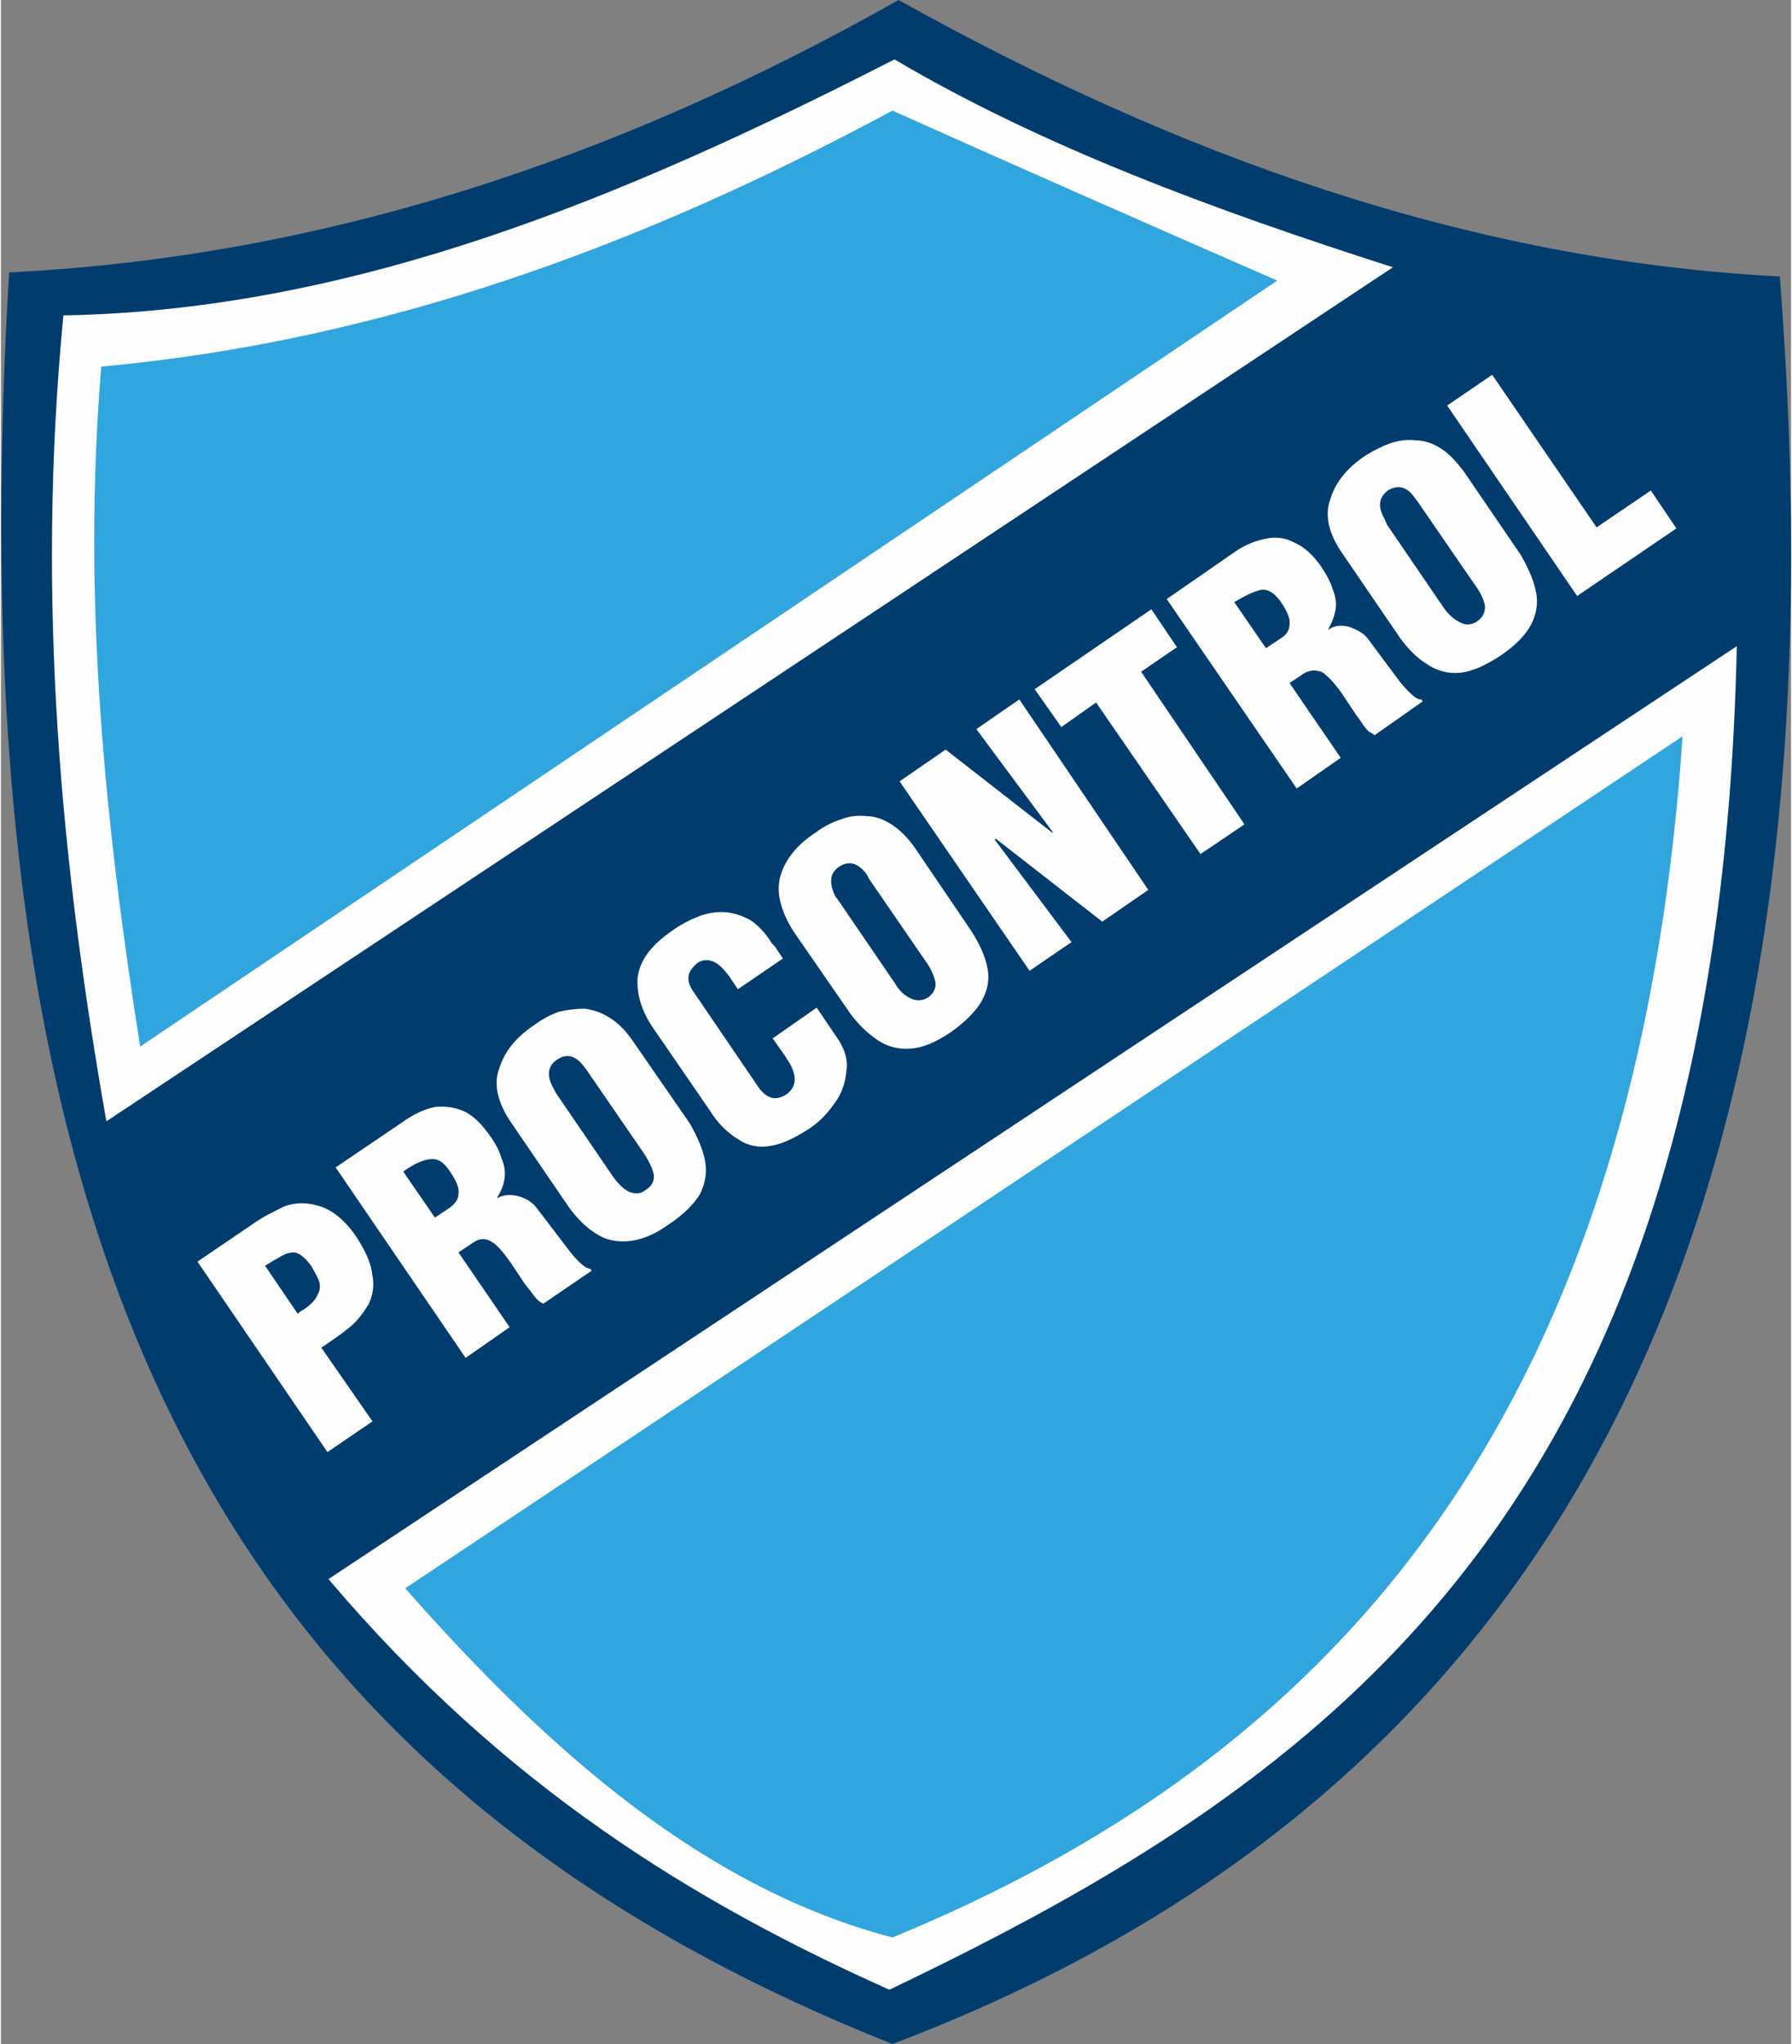
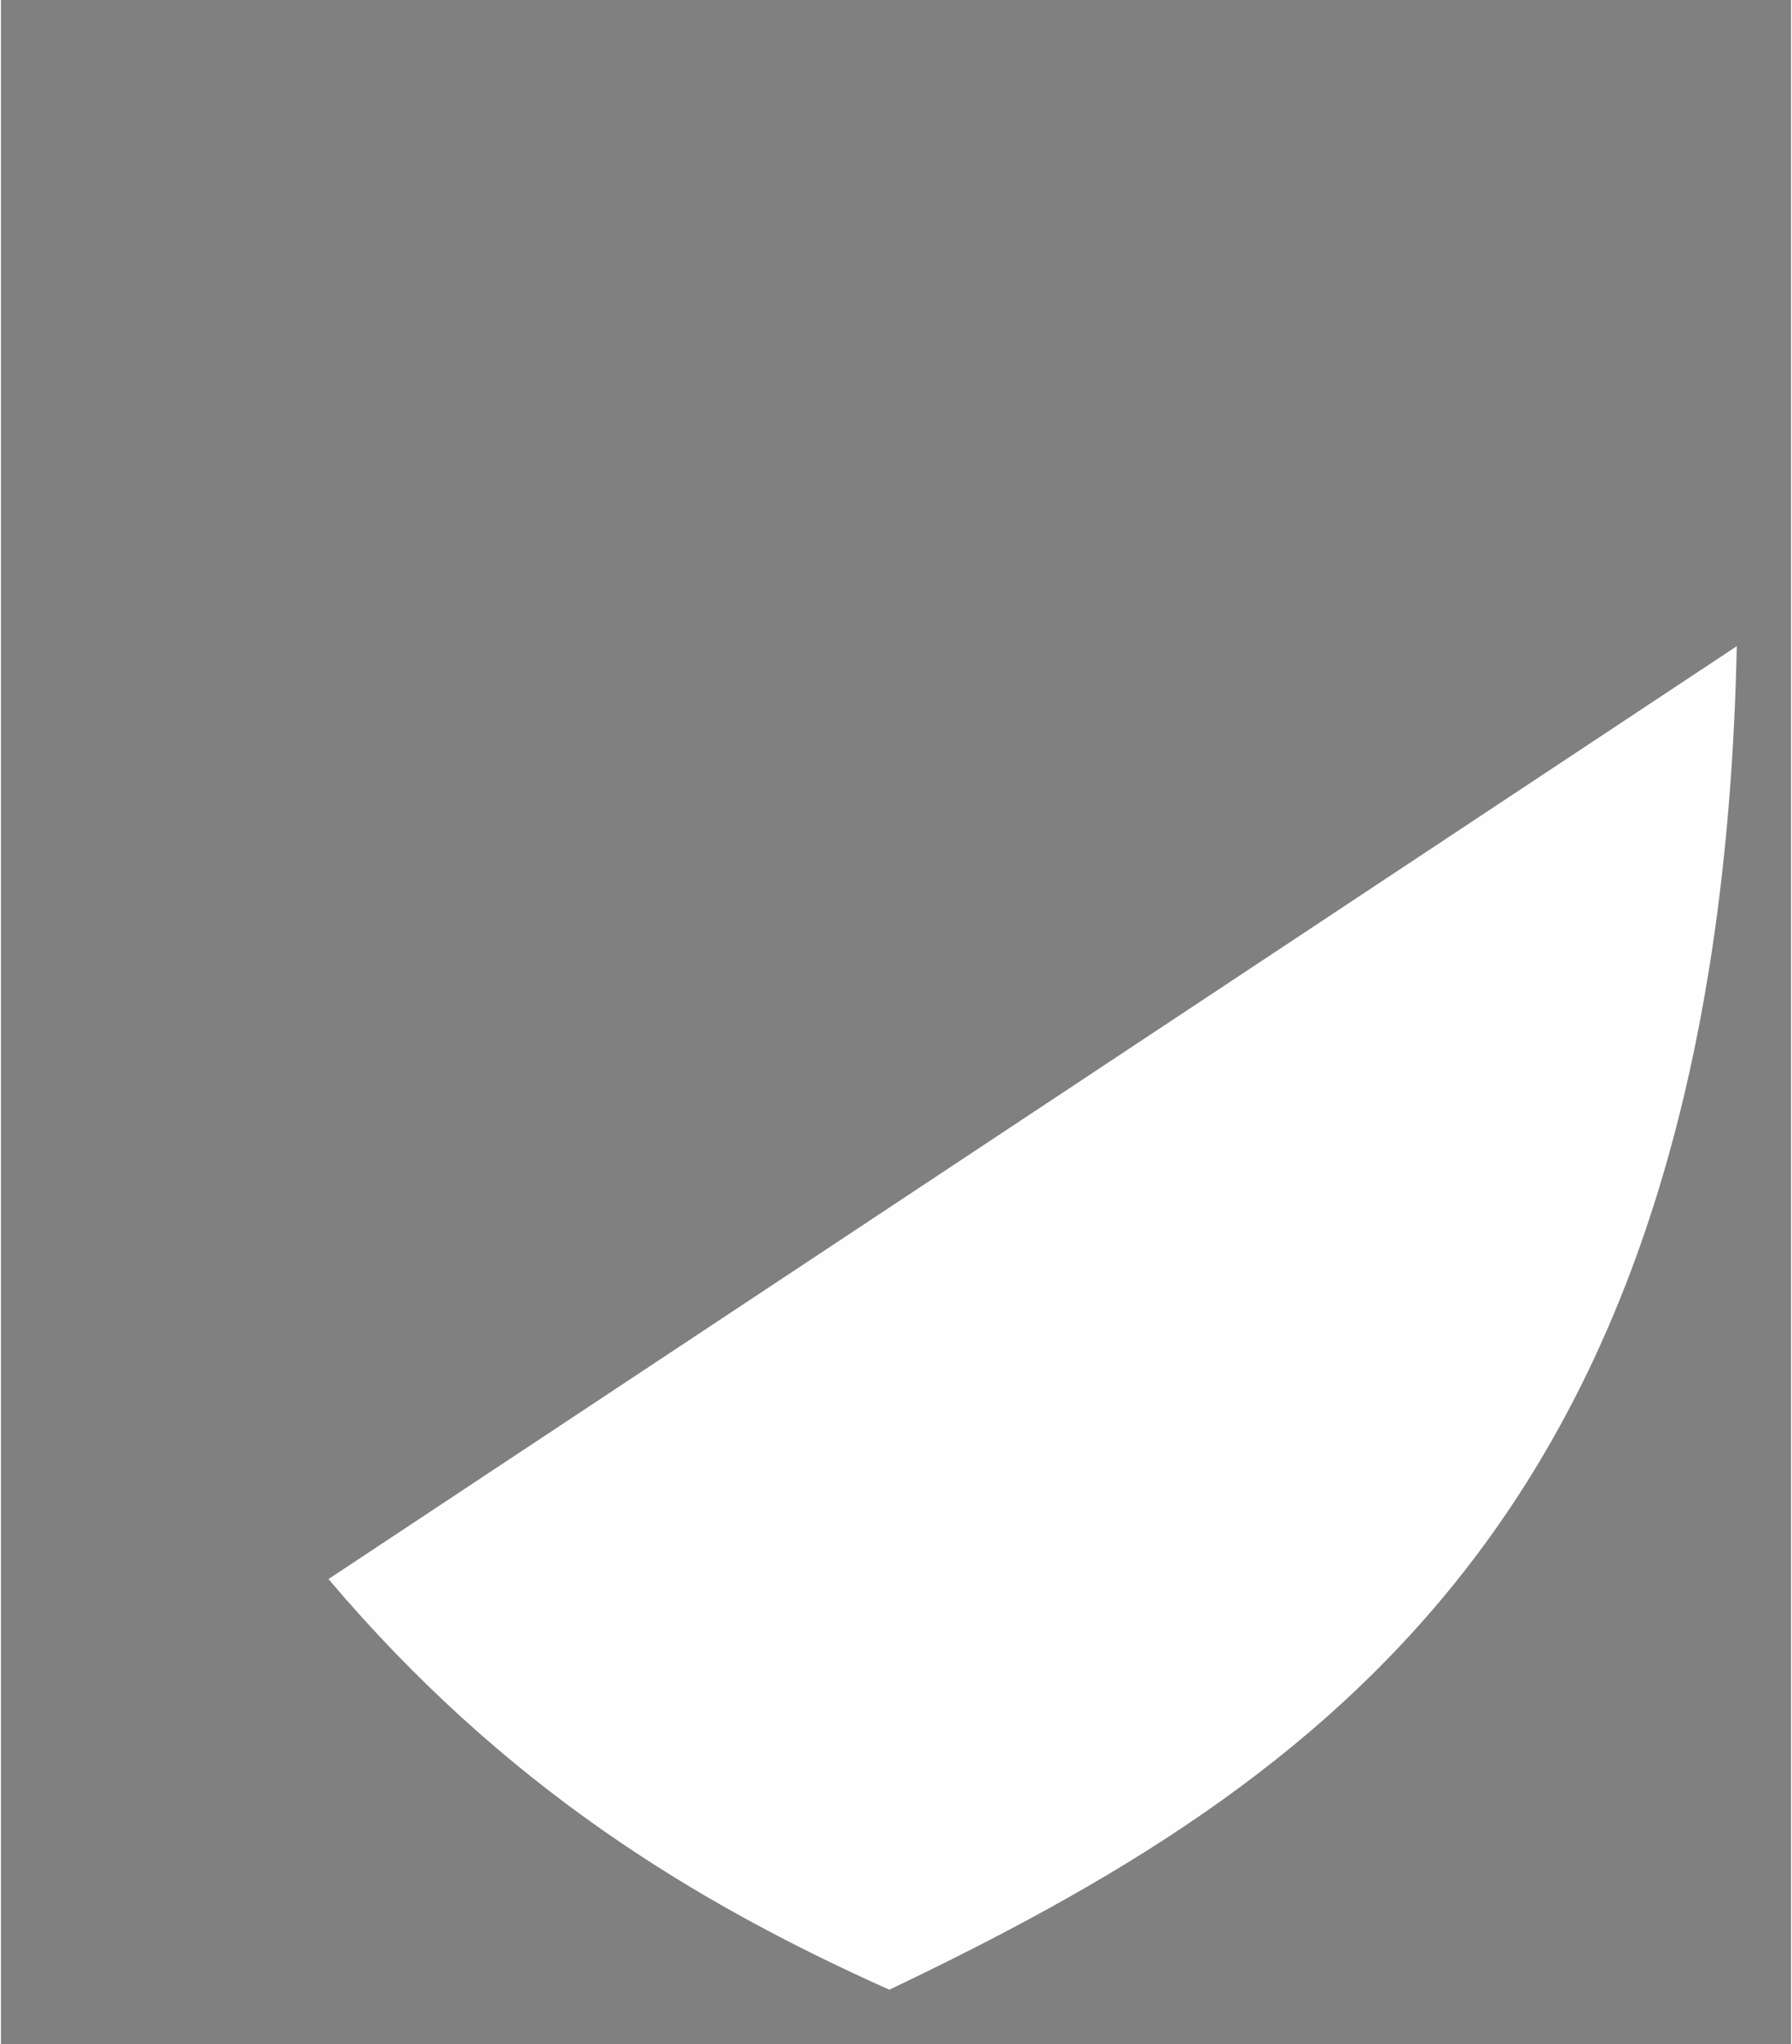
<svg xmlns="http://www.w3.org/2000/svg" xml:space="preserve" width="100px" height="114px" version="1.1" style="shape-rendering:geometricPrecision; text-rendering:geometricPrecision; image-rendering:optimizeQuality; fill-rule:evenodd; clip-rule:evenodd" viewBox="0 0 1749 1996">
  <rect x="0" y="0" width="1749" height="1996" fill="#808080" stroke="none" />
  <defs>
    <style type="text/css">
   
    .fil1 {fill:#FEFEFE}
    .fil0 {fill:#003D6E}
    .fil2 {fill:#31A5DE}
    .fil3 {fill:#FEFEFE;fill-rule:nonzero}
   
  </style>
  </defs>
  <g id="Capa_x0020_1">
-     <path class="fil0" d="M877 0c-276,156 -564,251 -869,266 -57,952 201,1467 863,1730 727,-275 931,-909 867,-1726 -306,-16 -590,-119 -861,-270z" />
-     <path class="fil1" d="M873 58c-262,134 -527,245 -812,250 -27,279 -2,537 42,787l1257 -834c-175,-56 -343,-118 -487,-203z" />
-     <path class="fil2" d="M1247 274c-126,-55 -251,-110 -376,-166 -245,132 -499,225 -773,250 -19,229 4,448 38,664l1111 -748z" />
    <path class="fil1" d="M1696 631l-1376 911c172,203 358,316 548,401 427,-204 810,-468 828,-1312z" />
-     <path class="fil2" d="M1643 719l-1248 832c141,160 293,293 476,341 418,-172 726,-494 772,-1173z" />
-     <path class="fil3" d="M319 1418l-127 -186 53 -36c11,-8 22,-13 32,-18 11,-4 22,-4 35,0 12,4 25,14 36,31 9,14 14,26 15,37 2,10 0,20 -4,28 -5,8 -10,15 -17,21 -7,6 -17,13 -29,21l50 72 -44 30zm-29 -135l2 -2c9,-5 15,-11 17,-16 3,-5 3,-9 2,-13 -1,-4 -4,-9 -8,-16 -6,-8 -12,-13 -17,-13 -5,0 -10,2 -16,6 -2,1 -4,2 -7,4l-5 3 32 47zm164 43l-127 -186 65 -44c11,-8 22,-13 32,-15 9,-1 19,0 28,4 9,4 17,12 25,23 6,8 10,16 12,23 3,7 4,13 3,20 -1,6 -3,12 -7,18 0,0 0,1 0,1 5,-3 12,-4 20,-2 8,2 14,6 18,11l32 42c10,13 17,18 21,18l1 2 -47 32c-3,-1 -5,-3 -7,-5 -2,-2 -5,-7 -11,-14l-14 -21c-7,-10 -13,-17 -18,-20 -6,-4 -12,-4 -18,0l-15 10 50 73 -43 30zm-30 -137l15 -10c5,-4 8,-8 8,-13 1,-6 -2,-13 -9,-23 -6,-9 -12,-12 -19,-11 -8,1 -16,5 -26,12l31 45zm131 -10l-56 -82c-14,-20 -18,-39 -12,-54 5,-16 16,-30 34,-42 8,-6 16,-10 24,-13 9,-2 17,-3 25,-3 9,1 17,4 25,9 8,5 15,12 22,22l56 81c8,14 13,26 15,37 2,11 0,22 -5,32 -6,10 -16,20 -31,30 -14,10 -27,15 -39,16 -11,1 -22,-1 -31,-7 -10,-6 -19,-15 -27,-26zm-15 -116l2 4 56 82c5,7 10,12 16,15 6,2 11,2 16,-2 6,-4 8,-8 8,-14 -1,-6 -4,-13 -10,-22l-55 -80 -3 -4c-8,-11 -17,-14 -27,-7 -9,6 -10,16 -3,28zm214 -49l43 -30 19 28c8,11 12,23 10,34 -1,12 -5,23 -12,32 -7,10 -15,18 -24,24 -14,9 -26,15 -38,17 -11,2 -22,0 -31,-6 -10,-6 -20,-15 -28,-28l-55 -80c-12,-17 -17,-34 -16,-50 2,-17 13,-32 35,-47 10,-7 19,-11 27,-14 9,-3 18,-4 26,-3 8,1 16,4 23,8 7,5 14,12 20,22l3 3 8 12 -44 30 -8 -12c-6,-8 -11,-13 -16,-15 -5,-2 -10,-2 -15,1l0 0c-5,4 -8,8 -9,12 -1,5 0,10 5,17l64 94c8,10 16,12 26,6 10,-7 11,-17 4,-30l-5 -8 -12 -17zm76 -24l-56 -81c-13,-21 -17,-39 -12,-55 5,-16 17,-30 34,-41 8,-6 16,-10 25,-13 8,-3 16,-4 25,-3 8,0 16,3 24,8 8,5 16,13 23,23l55 81c9,14 14,26 16,37 2,11 0,21 -6,32 -6,10 -16,20 -30,30 -15,10 -27,15 -39,16 -12,1 -23,-2 -32,-8 -9,-6 -18,-14 -27,-26zm-15 -115l3 4 56 82c4,7 10,12 15,14 6,3 12,2 17,-1 5,-4 8,-9 7,-15 -1,-5 -4,-13 -10,-21l-55 -80 -2 -4c-9,-12 -18,-14 -28,-7 -8,6 -9,15 -3,28zm190 73l-127 -185 45 -31 104 81 1 0 -75 -101 42 -29 126 186 -45 31 -104 -81 -1 1 75 100 -41 28zm167 -114l-102 -148 -34 24 -26 -37 114 -78 25 37 -35 24 101 149 -43 29zm94 -64l-127 -185 65 -45c11,-8 22,-12 32,-14 9,-2 19,-1 28,4 9,4 17,11 25,22 6,9 10,16 12,23 3,7 4,14 3,20 -1,6 -3,12 -7,19 0,0 0,0 0,1 5,-4 12,-5 20,-3 8,3 14,6 18,11l32 43c10,12 17,18 21,17l1 2 -47 33c-2,-2 -5,-3 -7,-5 -2,-2 -5,-7 -11,-15l-14 -21c-7,-10 -13,-16 -18,-20 -6,-3 -12,-3 -18,0l-15 10 50 73 -43 30zm-30 -137l15 -10c5,-3 8,-8 8,-13 1,-5 -2,-13 -9,-23 -6,-8 -12,-12 -19,-11 -8,2 -16,6 -26,12l31 45zm131 -10l-56 -82c-14,-20 -18,-38 -12,-54 5,-16 16,-30 34,-42 8,-5 16,-9 24,-12 9,-3 17,-4 25,-3 9,0 17,3 25,8 8,5 15,13 22,22l56 82c8,14 13,26 15,37 2,11 0,21 -5,31 -6,11 -16,21 -31,31 -14,9 -27,15 -39,16 -11,1 -22,-2 -31,-8 -10,-6 -19,-15 -27,-26zm-15 -116l2 5 56 82c5,7 10,11 16,14 6,3 11,2 16,-1 6,-4 8,-9 8,-15 -1,-6 -4,-13 -10,-21l-55 -80 -3 -4c-8,-12 -17,-14 -27,-8 -9,7 -10,16 -3,28zm188 75l-127 -186 44 -30 102 149 53 -36 25 37 -97 66z" />
  </g>
</svg>